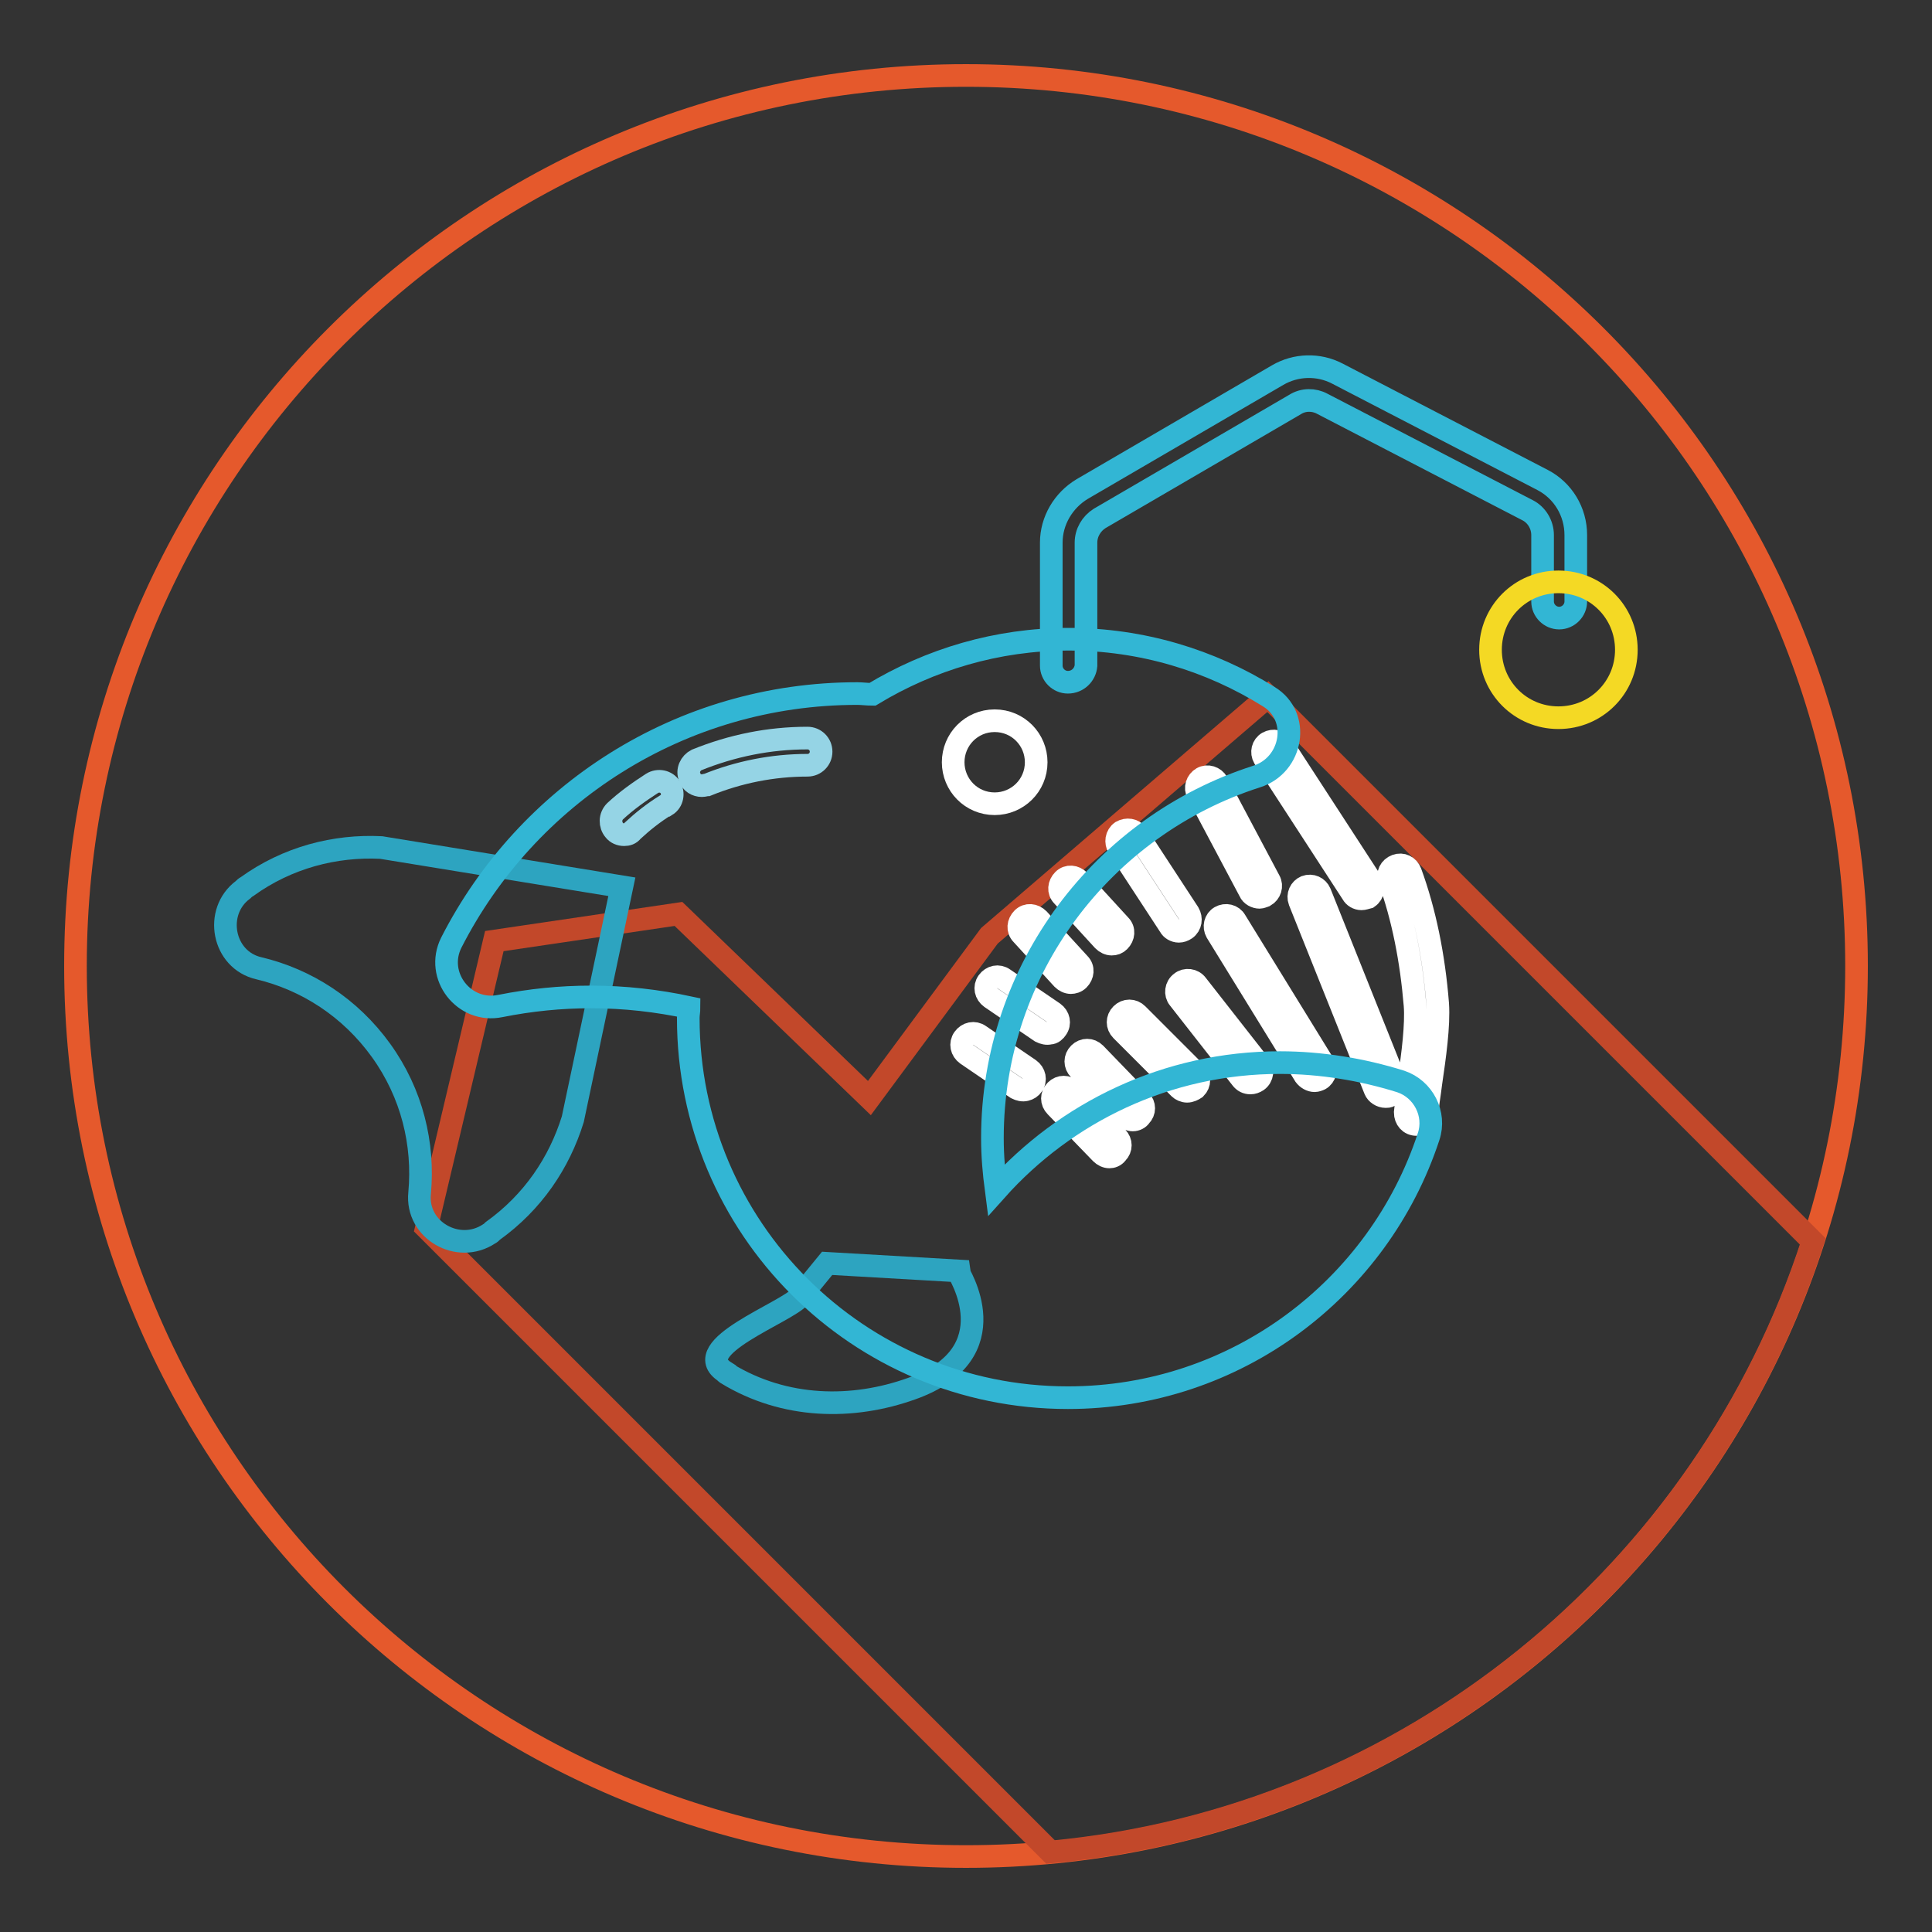
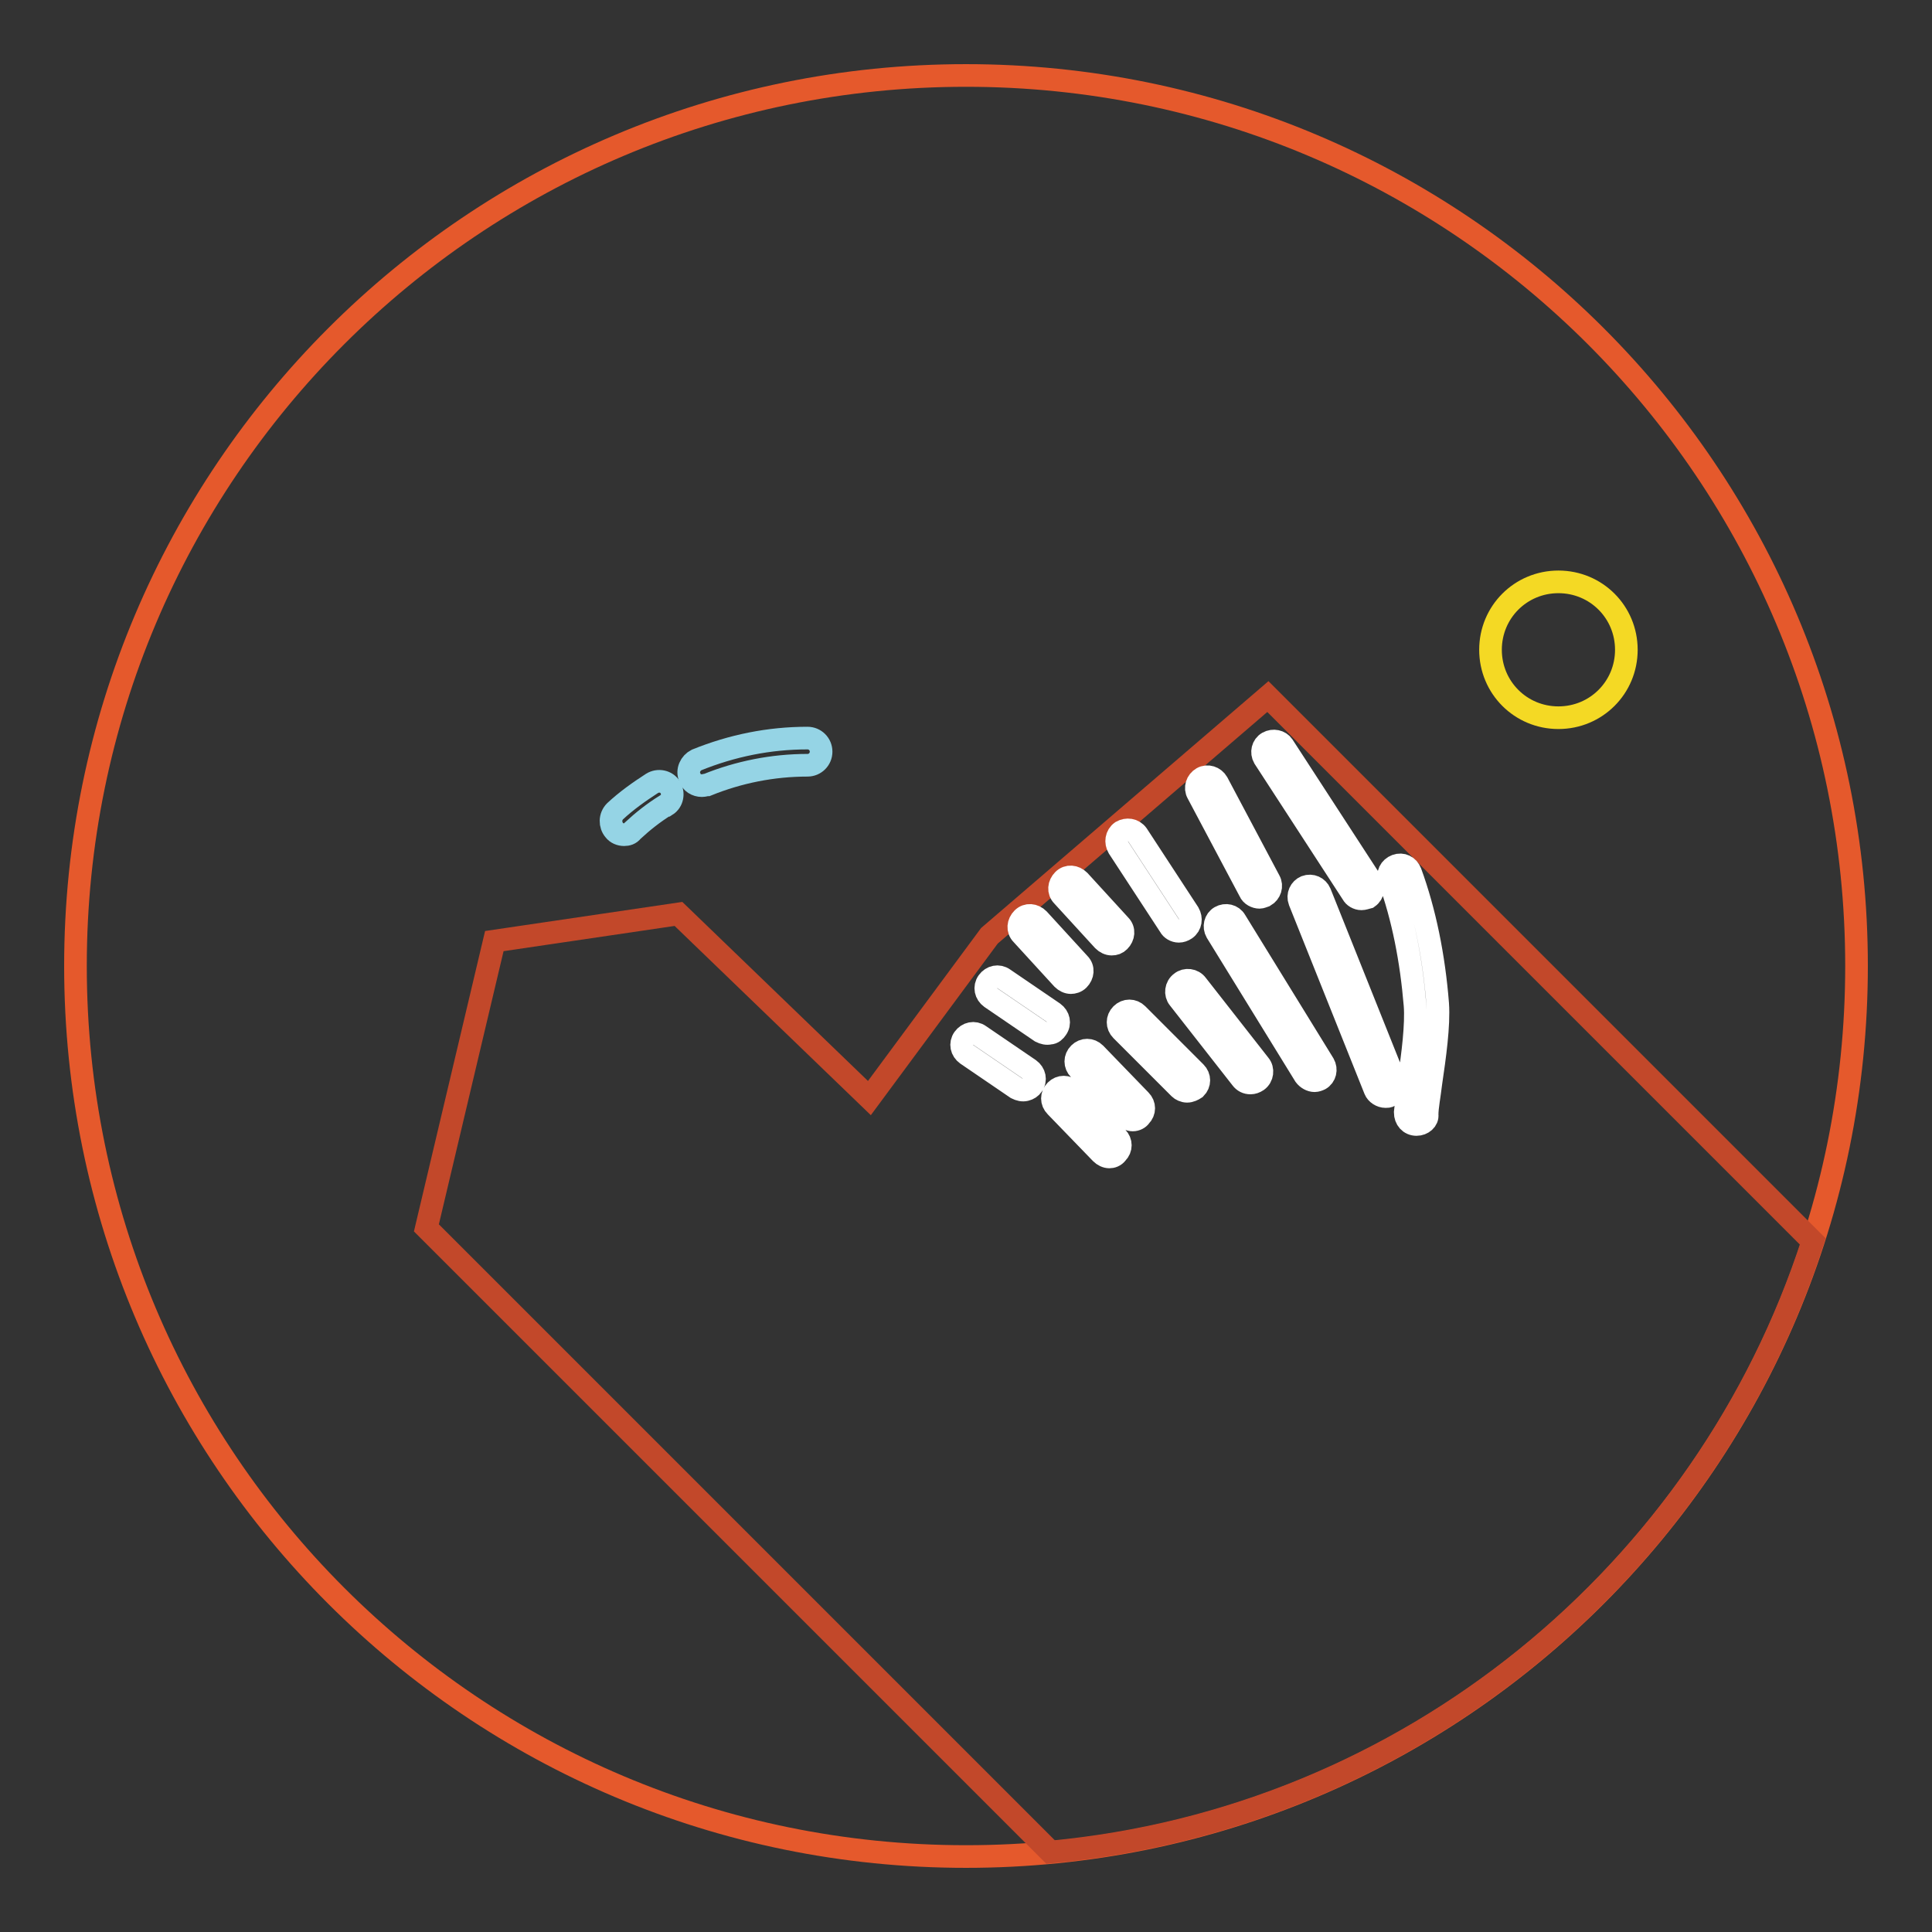
<svg xmlns="http://www.w3.org/2000/svg" version="1.1" x="0px" y="0px" viewBox="0 0 256 256" enable-background="new 0 0 256 256" xml:space="preserve">
  <rect x="0" y="0" width="256" height="256" fill="#333333" stroke="none" />
  <g>
    <path stroke-width="3" fill-opacity="0" stroke="#e5592c" d="M10,128c0,65.2,52.8,118,118,118c65.2,0,118-52.8,118-118c0-65.2-52.8-118-118-118C62.8,10,10,62.8,10,128z " />
    <path stroke-width="3" fill-opacity="0" stroke="#c2482a" d="M240.2,164.5l-72.2-72.2L131.1,124l-15.9,21.5l-25.3-24.4l-24.4,3.6l-9,38l82.7,82.7 C186.6,241,226,208.4,240.2,164.5L240.2,164.5z" />
-     <path stroke-width="3" fill-opacity="0" stroke="#32b6d4" d="M141.5,90.4c-1.2,0-2.2-1-2.2-2.2V71.9c0-2.9,1.6-5.6,4.1-7.1l25.9-15.1c2.4-1.4,5.4-1.5,7.9-0.2l27.2,14.1 c2.7,1.4,4.4,4.2,4.4,7.3v8.8c0,1.2-1,2.2-2.2,2.2c-1.2,0-2.2-1-2.2-2.2v-8.8c0-1.4-0.8-2.7-2-3.3l-27.2-14.1 c-1.1-0.6-2.5-0.6-3.6,0.1l-25.9,15.1c-1.1,0.7-1.8,1.9-1.8,3.2v16.3C143.8,89.4,142.8,90.4,141.5,90.4z" />
    <path stroke-width="3" fill-opacity="0" stroke="#ffffff" d="M180.4,119.1c-0.5,0-1-0.3-1.2-0.7l-11.7-18c-0.4-0.7-0.2-1.6,0.5-2c0.7-0.4,1.6-0.2,2,0.4l11.7,18 c0.4,0.7,0.3,1.6-0.4,2.1C180.9,119,180.7,119.1,180.4,119.1L180.4,119.1z M166.9,118.9c-0.5,0-1.1-0.3-1.3-0.8l-6.9-13 c-0.4-0.7-0.1-1.6,0.6-2c0,0,0,0,0,0c0.7-0.4,1.6-0.1,2,0.6l6.9,13c0.4,0.7,0.1,1.6-0.6,2c0,0,0,0,0,0 C167.3,118.8,167.1,118.9,166.9,118.9L166.9,118.9z M156.2,123.4c-0.5,0-1-0.3-1.2-0.7l-6.8-10.4c-0.4-0.7-0.3-1.6,0.4-2.1 c0.7-0.4,1.6-0.3,2.1,0.4l6.8,10.4c0.4,0.7,0.3,1.6-0.4,2.1C156.8,123.3,156.5,123.4,156.2,123.4z M147.3,125.1 c-0.4,0-0.8-0.2-1.1-0.5l-5.4-5.9c-0.6-0.6-0.5-1.5,0.1-2.1c0.6-0.6,1.5-0.5,2.1,0.1l5.4,5.9c0.6,0.6,0.5,1.5-0.1,2.1 C148,125,147.7,125.1,147.3,125.1L147.3,125.1z M141.9,130.2c-0.4,0-0.8-0.2-1.1-0.5l-5.4-5.9c-0.6-0.6-0.5-1.5,0.1-2.1 c0.6-0.6,1.5-0.5,2.1,0.1l5.4,5.9c0.6,0.6,0.5,1.5-0.1,2.1C142.6,130.1,142.2,130.2,141.9,130.2z M139.1,136.9 c-0.4,0.1-0.8,0-1.2-0.2l-6.6-4.5c-0.7-0.5-0.9-1.4-0.4-2.1c0.5-0.7,1.4-0.9,2.1-0.4l6.6,4.5c0.7,0.5,0.9,1.4,0.4,2.1 C139.8,136.6,139.5,136.9,139.1,136.9L139.1,136.9z M135.9,144.4c-0.4,0.1-0.8,0-1.2-0.2l-6.6-4.5c-0.7-0.5-0.9-1.4-0.4-2.1 c0.5-0.7,1.4-0.9,2.1-0.4l6.6,4.5c0.7,0.5,0.9,1.4,0.4,2.1C136.6,144.1,136.3,144.3,135.9,144.4L135.9,144.4z M150.1,148.4 c-0.4,0-0.8-0.2-1.1-0.5l-6-6.2c-0.6-0.6-0.6-1.5,0-2.1c0.6-0.6,1.5-0.6,2.1,0l6,6.2c0.6,0.6,0.6,1.5,0,2.1 C150.9,148.2,150.5,148.4,150.1,148.4L150.1,148.4z M147,153.3c-0.4,0-0.8-0.2-1.1-0.5l-6-6.2c-0.6-0.6-0.6-1.5,0-2.1 c0.6-0.6,1.5-0.6,2.1,0l6,6.2c0.6,0.6,0.6,1.5,0,2.1C147.7,153.2,147.3,153.3,147,153.3z M157.3,144.6c-0.4,0-0.8-0.2-1-0.4 l-7.7-7.7c-0.6-0.6-0.6-1.5,0-2.1l0,0c0.6-0.6,1.5-0.6,2.1,0l0,0l7.7,7.7c0.6,0.6,0.6,1.5,0,2.1c0,0,0,0,0,0 C158.1,144.4,157.7,144.6,157.3,144.6z M165.7,143.5c-0.5,0-0.9-0.2-1.2-0.6l-8.3-10.6c-0.5-0.6-0.4-1.6,0.3-2.1 c0.6-0.5,1.6-0.4,2.1,0.3l8.3,10.6c0.5,0.6,0.4,1.6-0.3,2.1C166.3,143.4,166,143.5,165.7,143.5L165.7,143.5z M174.2,143.2 c-0.5,0-1-0.3-1.3-0.7l-11.7-19c-0.4-0.7-0.2-1.6,0.5-2c0.7-0.4,1.6-0.2,2,0.5l11.7,19c0.4,0.7,0.2,1.6-0.5,2 C174.7,143.1,174.4,143.2,174.2,143.2L174.2,143.2z M183.6,145.3c-0.6,0-1.2-0.4-1.4-0.9l-10-25c-0.3-0.8,0.1-1.6,0.8-1.9 c0,0,0,0,0,0c0.8-0.3,1.6,0.1,1.9,0.8l10,25c0.3,0.8-0.1,1.6-0.8,1.9c0,0,0,0,0,0C184,145.3,183.8,145.3,183.6,145.3z M187.7,149 C187.7,149,187.7,149,187.7,149c-0.9,0-1.5-0.7-1.5-1.6c0,0,0,0,0,0c0.1-1,0.3-2.6,0.5-4.4c0.5-3.2,1-7.3,0.8-9.8 c-0.5-6-1.6-11.6-3.4-16.6c-0.3-0.8,0.1-1.6,0.9-1.9c0,0,0,0,0,0c0.8-0.3,1.6,0.1,1.9,0.9c0,0,0,0,0,0c1.9,5.2,3.1,11.1,3.6,17.4 c0.2,2.9-0.4,7.1-0.9,10.5c-0.2,1.7-0.5,3.2-0.5,4.2C189.2,148.4,188.5,149,187.7,149L187.7,149z" />
-     <path stroke-width="3" fill-opacity="0" stroke="#2da4c0" d="M50.5,112.3c-6.1-0.3-12.4,1.3-17.8,5.2c-0.2,0.1-0.3,0.2-0.5,0.4c-3.9,2.9-2.7,9.3,2.1,10.4 c6.3,1.5,12.1,5.2,16.2,10.9c4.1,5.7,5.7,12.4,5.1,18.9c-0.5,4.9,5.1,8.1,9.2,5.4c0.2-0.1,0.3-0.2,0.5-0.4c5.3-3.8,8.8-9,10.6-14.8 l6.5-30.8L50.5,112.3z M120.8,184c-7.8,2.8-16.8,2.7-24.5-2c-0.1-0.1-0.2-0.1-0.2-0.2c-5.1-3.2,8.2-7.9,9.9-10l3.6-4.4l17.3,1 C126.9,168.5,134,179.3,120.8,184z" />
-     <path stroke-width="3" fill-opacity="0" stroke="#32b6d4" d="M169.6,140.8c-15,0-28.4,6.6-37.6,16.9c-0.3-2.3-0.5-4.5-0.5-6.9c0-22.4,14.7-41.4,35-47.9 c4.8-1.5,5.9-8,1.6-10.6c-7.7-4.8-16.8-7.6-26.5-7.6c-9.5,0-18.4,2.7-26,7.3c-0.7,0-1.4-0.1-2-0.1c-23.5,0-43.8,13.4-53.8,33 c-2.2,4.4,1.7,9.4,6.5,8.4c4-0.8,8-1.2,12-1.2c4.5,0,8.8,0.5,13,1.4c0,0.5-0.1,0.9-0.1,1.4c0,27.8,22.5,50.3,50.3,50.3 c22.3,0,41.2-14.5,47.8-34.6c1-3-0.7-6.3-3.7-7.3C180.5,141.7,175,140.8,169.6,140.8L169.6,140.8z" />
    <path stroke-width="3" fill-opacity="0" stroke="#f4d924" d="M197.5,86.1c0,5,4,9,9,9c5,0,9-4,9-9c0,0,0,0,0,0c0-5-4-9-9-9C201.5,77.1,197.5,81.1,197.5,86.1 C197.5,86.1,197.5,86.1,197.5,86.1z" />
    <path stroke-width="3" fill-opacity="0" stroke="#95d4e5" d="M82.7,110.6c-0.5,0-1-0.2-1.3-0.6c-0.6-0.7-0.6-1.8,0.1-2.5l0,0c1.5-1.4,3.2-2.6,4.9-3.7 c0.8-0.5,1.9-0.3,2.4,0.5c0.5,0.8,0.3,1.9-0.5,2.4c0,0,0,0-0.1,0c-1.6,1-3,2.1-4.4,3.4C83.5,110.5,83.1,110.6,82.7,110.6z" />
    <path stroke-width="3" fill-opacity="0" stroke="#95d4e5" d="M93,104.1c-0.7,0-1.4-0.4-1.6-1.1c-0.4-0.9,0.1-1.9,0.9-2.3c4.7-1.9,9.6-2.9,14.7-2.9c1,0,1.8,0.8,1.8,1.8 c0,0,0,0,0,0c0,1-0.8,1.8-1.8,1.8h0c-4.6,0-9.1,0.9-13.3,2.6C93.5,104,93.3,104.1,93,104.1z" />
-     <path stroke-width="3" fill-opacity="0" stroke="#ffffff" d="M126.3,101c0,3,2.4,5.5,5.5,5.5c3,0,5.5-2.4,5.5-5.5c0-3-2.4-5.5-5.5-5.5C128.7,95.5,126.3,98,126.3,101 L126.3,101z" />
  </g>
</svg>